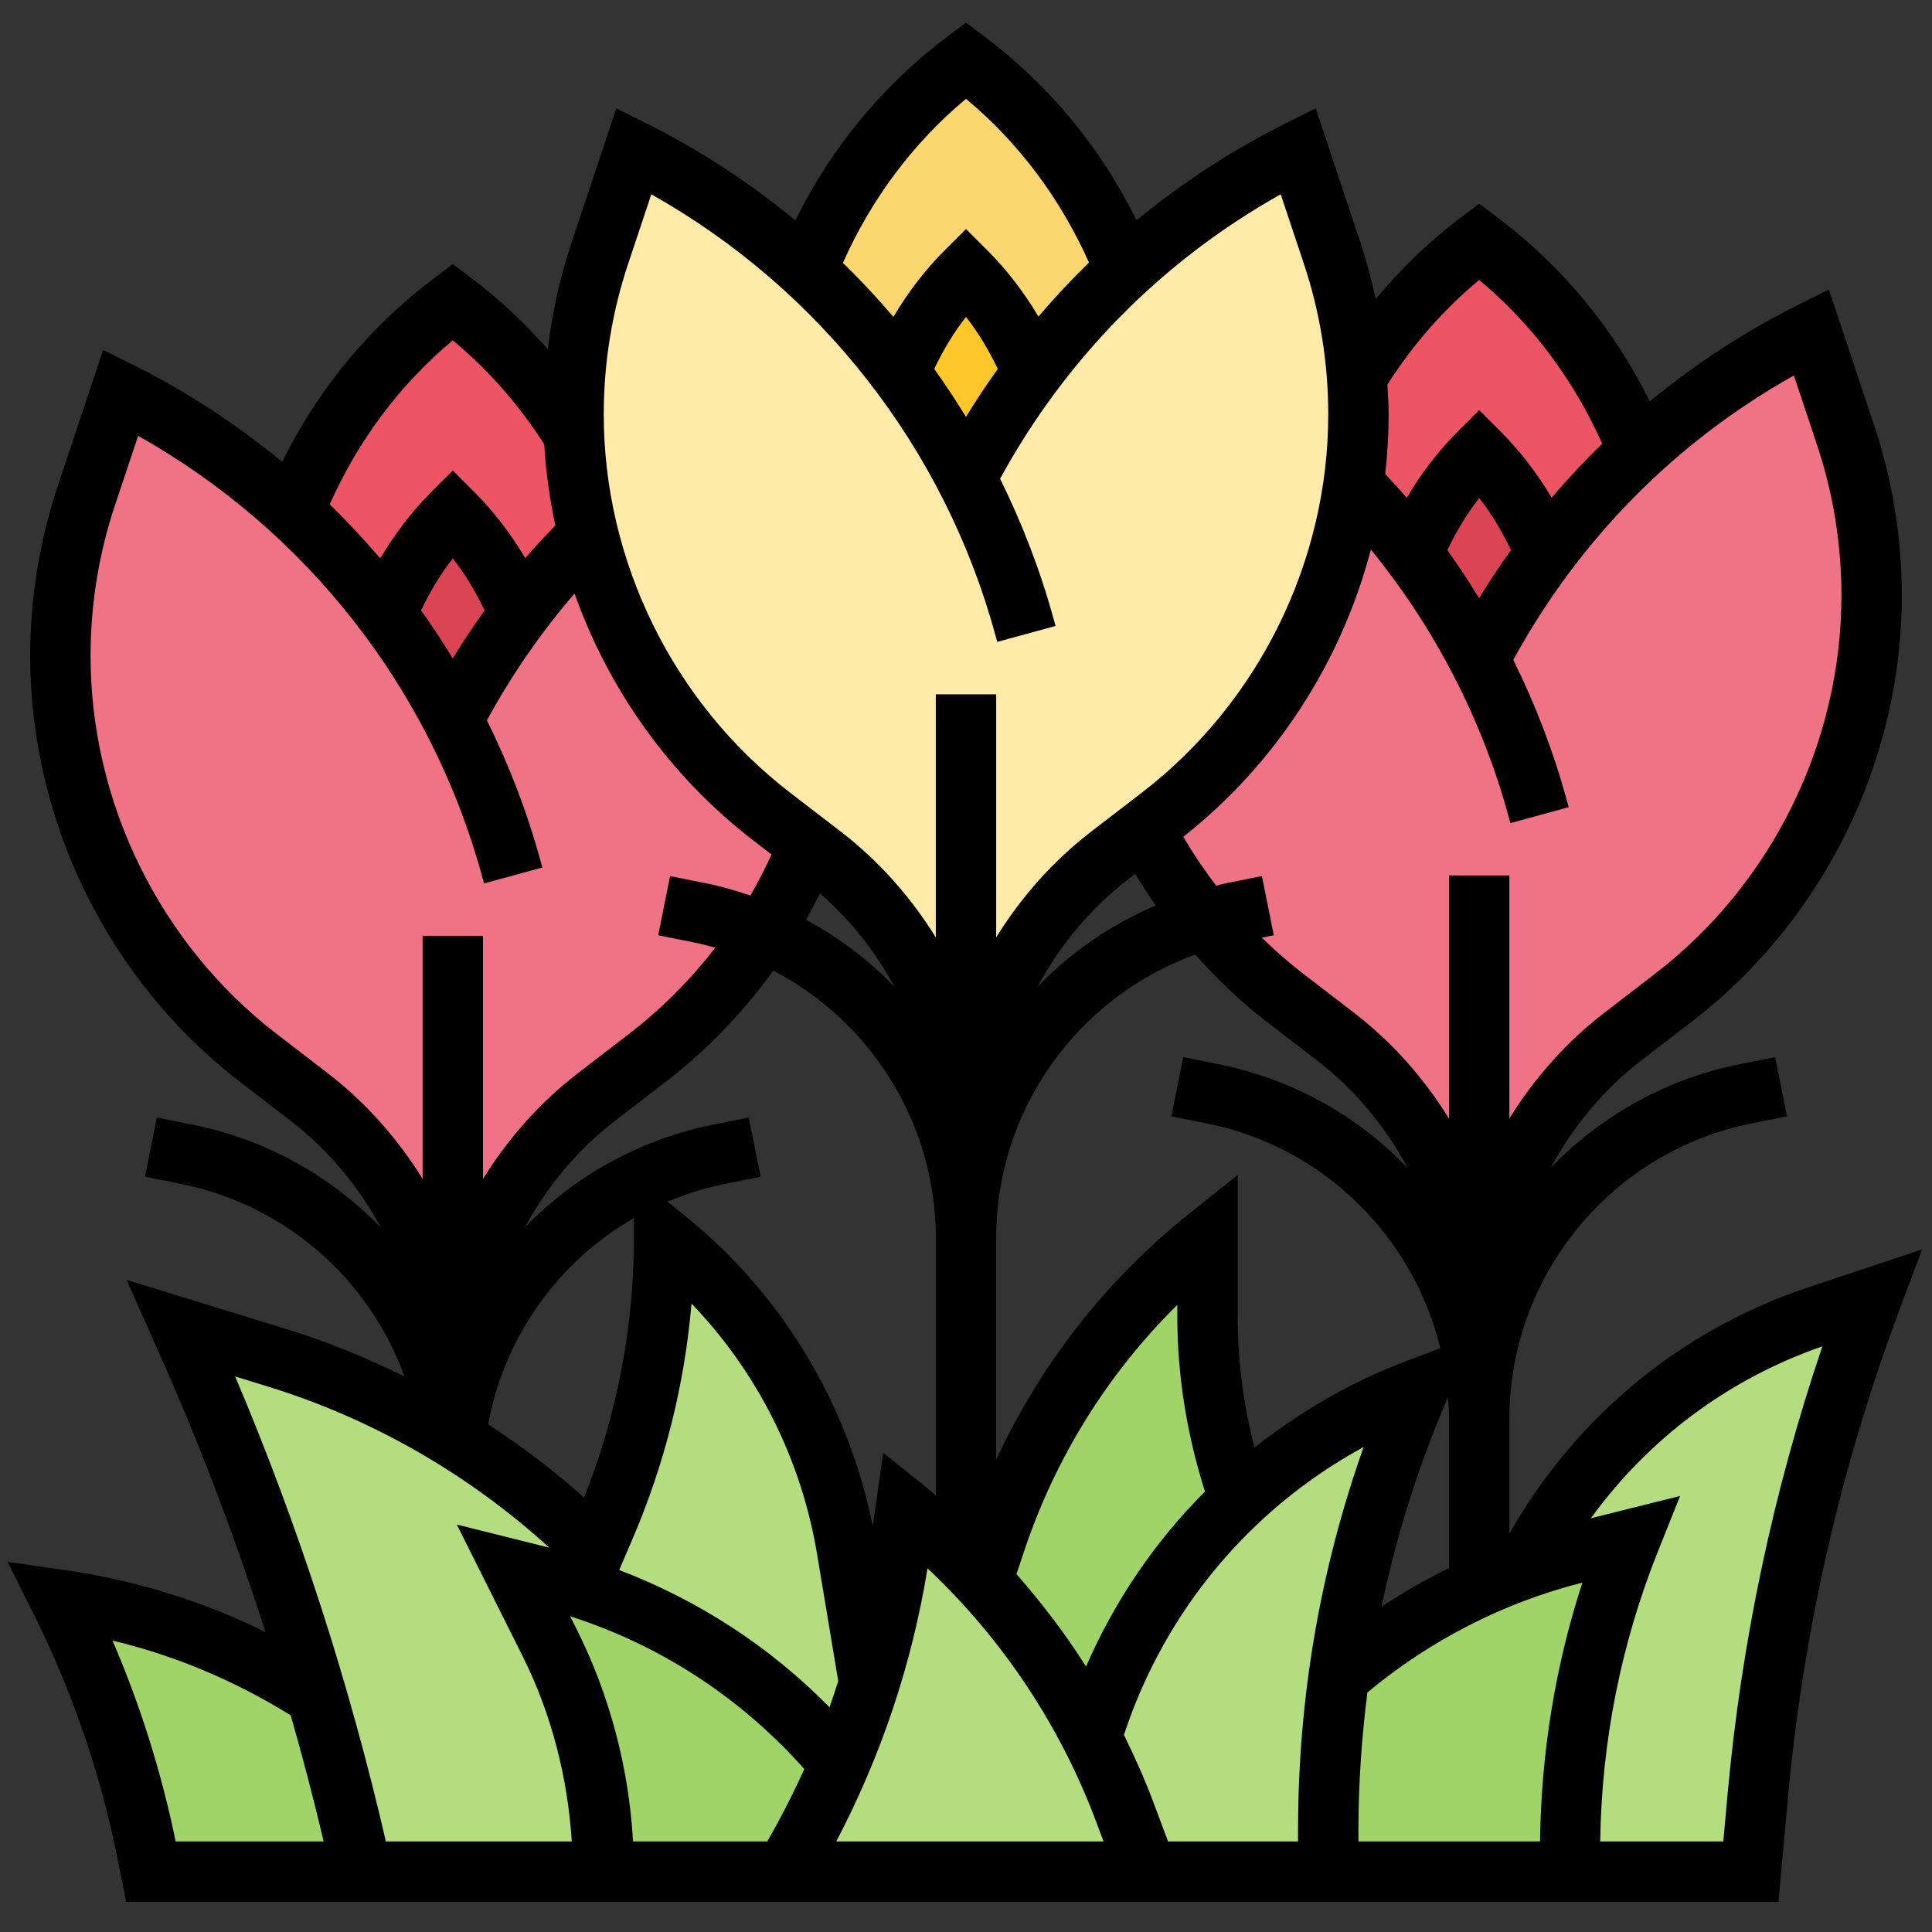
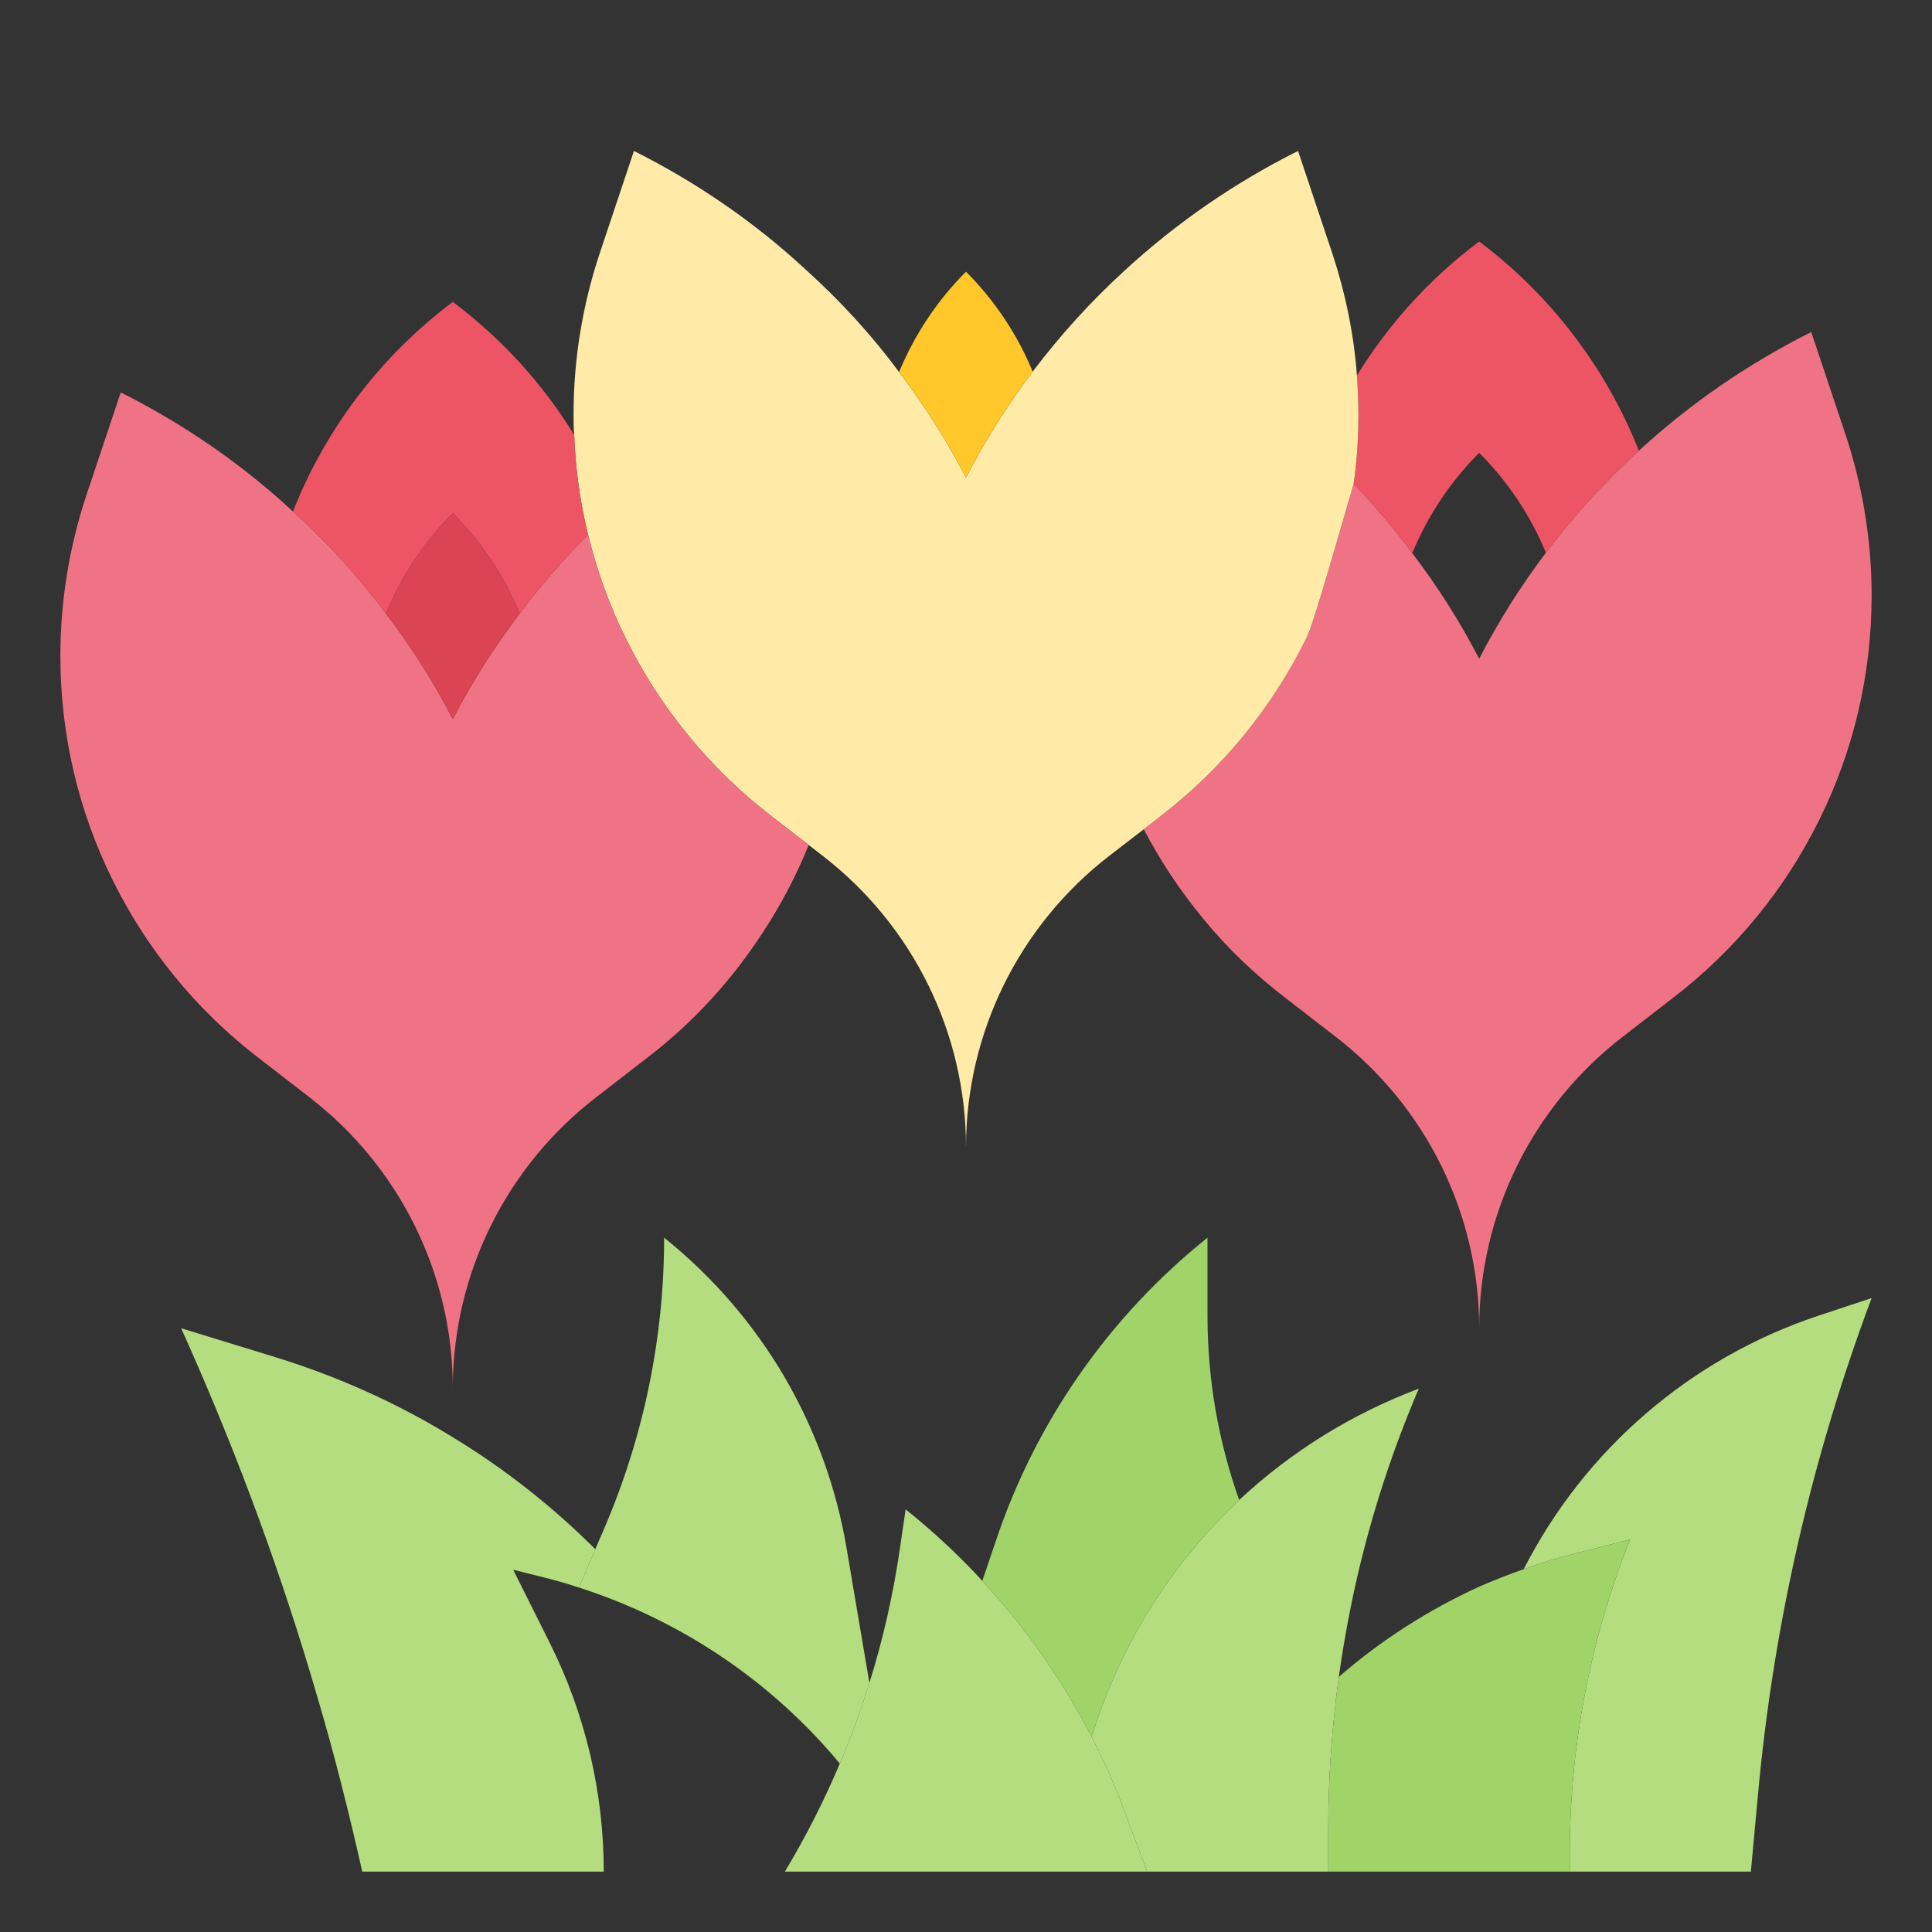
<svg xmlns="http://www.w3.org/2000/svg" id="_x33_0" enable-background="new 0 0 64 64" height="512" viewBox="0 0 64 64" width="512">
  <rect x="0" y="0" width="64" height="64" fill="#333333" stroke="none" />
  <g>
    <g>
      <g>
        <path d="m61.14 14.41-1.14-3.41c-2.1 1.05-4.02 2.38-5.71 3.93-1.13 1.03-2.16 2.16-3.08 3.38-.83 1.1-1.57 2.27-2.21 3.51-.64-1.23-1.38-2.4-2.22-3.5-.59-.8-1.24-1.57-1.94-2.29-1.33 4.62-1.45 4.87-1.57 5.12-1.12 2.27-2.76 4.3-4.83 5.89l-.55.43c.55 1.06 1.22 2.06 1.99 2.99.78.95 1.68 1.81 2.68 2.58l1.68 1.3c3 2.31 4.76 5.88 4.76 9.66 0-3.78 1.76-7.35 4.76-9.66l1.68-1.3c2.07-1.59 3.71-3.62 4.83-5.89 1.13-2.28 1.73-4.81 1.73-7.42 0-1.81-.29-3.6-.86-5.32z" fill="#ef7385" />
      </g>
      <g>
        <path d="m46.79 18.31-.01.01c-.59-.8-1.24-1.57-1.94-2.29.11-.75.16-1.52.16-2.3 0-.43-.02-.86-.05-1.28v-.01c1.06-1.72 2.42-3.22 4.05-4.44 2.37 1.78 4.2 4.18 5.29 6.93-1.13 1.03-2.16 2.16-3.08 3.38-.51-1.23-1.26-2.36-2.21-3.31-.95.95-1.7 2.08-2.21 3.31z" fill="#ed5565" />
      </g>
      <g>
-         <path d="m51.21 18.31c-.83 1.1-1.57 2.27-2.21 3.51-.64-1.23-1.38-2.4-2.22-3.5l.01-.01c.51-1.23 1.26-2.36 2.21-3.31.95.95 1.7 2.08 2.21 3.31z" fill="#da4453" />
-       </g>
+         </g>
      <g>
-         <path d="m32 9c-.95.95-1.7 2.08-2.21 3.31l-.01.01c-.91-1.23-1.95-2.36-3.08-3.38l.01-.01c1.09-2.75 2.92-5.15 5.29-6.93 2.37 1.78 4.2 4.18 5.29 6.93-1.13 1.03-2.16 2.16-3.08 3.38-.51-1.23-1.26-2.36-2.21-3.31z" fill="#fcd770" />
-       </g>
+         </g>
      <g>
        <path d="m44.95 12.45v-.01c-.1-1.37-.38-2.72-.81-4.03l-1.14-3.41c-2.1 1.05-4.02 2.38-5.71 3.93-1.13 1.03-2.16 2.16-3.08 3.38-.83 1.1-1.57 2.27-2.21 3.51-.64-1.23-1.38-2.4-2.22-3.5-.91-1.23-1.95-2.36-3.08-3.38-1.69-1.57-3.61-2.89-5.7-3.94l-1.14 3.41c-.57 1.72-.86 3.51-.86 5.32 0 .22 0 .44.02.66.04 1.13.19 2.24.46 3.32.29 1.19.71 2.35 1.25 3.44 1.12 2.27 2.76 4.3 4.83 5.89l1.23.95.45.35c3 2.31 4.76 5.88 4.76 9.66 0-3.78 1.76-7.35 4.76-9.66l1.13-.87.55-.43c2.07-1.59 3.71-3.62 4.83-5.89.12-.25.24-.5 1.57-5.12.11-.75.16-1.52.16-2.3 0-.43-.02-.86-.05-1.28z" fill="#ffeaa7" />
      </g>
      <g>
        <path d="m34.21 12.31c-.83 1.1-1.57 2.27-2.21 3.51-.64-1.23-1.38-2.4-2.22-3.5l.01-.01c.51-1.23 1.26-2.36 2.21-3.31.95.95 1.7 2.08 2.21 3.31z" fill="#ffc729" />
      </g>
      <g>
        <path d="m25.56 27.04c-2.07-1.59-3.71-3.62-4.83-5.89-.54-1.09-.96-2.25-1.25-3.44-.81.81-1.57 1.69-2.26 2.61-.84 1.1-1.58 2.27-2.22 3.5-.64-1.23-1.38-2.4-2.22-3.5-.91-1.23-1.95-2.36-3.08-3.38-1.69-1.57-3.61-2.89-5.7-3.94l-1.14 3.41c-.57 1.72-.86 3.51-.86 5.32 0 2.61.6 5.14 1.73 7.42 1.12 2.27 2.76 4.3 4.83 5.89l1.68 1.3c2.98 2.29 4.74 5.83 4.76 9.58.02-3.75 1.78-7.29 4.76-9.58l1.68-1.3c1.53-1.17 2.82-2.59 3.84-4.17.6-.91 1.1-1.87 1.51-2.88z" fill="#ef7385" />
      </g>
      <g>
        <path d="m15 17c-.95.95-1.7 2.08-2.21 3.31l-.01.01c-.91-1.23-1.95-2.36-3.08-3.38l.01-.01c1.09-2.75 2.92-5.15 5.29-6.93 1.61 1.21 2.97 2.7 4.01 4.39h.01c.04 1.13.19 2.24.46 3.32-.81.81-1.57 1.69-2.26 2.61l-.01-.01c-.51-1.23-1.26-2.36-2.21-3.31z" fill="#ed5565" />
      </g>
      <g>
        <path d="m17.21 20.31.01.01c-.84 1.1-1.58 2.27-2.22 3.5-.64-1.23-1.38-2.4-2.22-3.5l.01-.01c.51-1.23 1.26-2.36 2.21-3.31.95.95 1.7 2.08 2.21 3.31z" fill="#da4453" />
      </g>
      <g>
        <path d="m54 51-1.79.45c-.59.15-1.16.32-1.73.53v-.01c2.02-3.95 5.51-6.97 9.74-8.38l1.78-.59c-1.99 5.31-3.26 10.86-3.77 16.51l-.23 2.49h-6v-.61c0-3.56.68-7.09 2-10.39z" fill="#b4dd7f" />
      </g>
      <g>
        <path d="m47 46c-.99 2.31-1.74 4.71-2.24 7.16-.16.79-.3 1.59-.41 2.39-.23 1.67-.35 3.37-.35 5.07v1.38h-6l-.75-2c-.31-.85-.68-1.67-1.09-2.47l.14-.42c.96-2.87 2.6-5.4 4.75-7.42 1.7-1.59 3.72-2.85 5.95-3.69z" fill="#b4dd7f" />
      </g>
      <g>
        <path d="m32 51.8c.18.18.36.37.54.57.63.68 1.22 1.39 1.76 2.14.69.96 1.32 1.97 1.86 3.02.41.8.78 1.62 1.09 2.47l.75 2h-12c.69-1.15 1.3-2.35 1.82-3.58.37-.87.7-1.76.98-2.67.46-1.47.8-2.98 1.02-4.52l.18-1.23c.7.56 1.37 1.16 2 1.8z" fill="#b4dd7f" />
      </g>
      <g>
        <path d="m28.8 55.75c-.28.91-.61 1.8-.98 2.67-2.26-2.72-5.25-4.74-8.64-5.83l.54-1.27.31-.72c1.3-3.04 1.97-6.3 1.97-9.6 1.61 1.29 2.95 2.85 3.98 4.6 1.02 1.75 1.73 3.68 2.07 5.72z" fill="#b4dd7f" />
      </g>
      <g>
        <path d="m10.5 56.17c-1.15-3.95-2.57-7.82-4.24-11.59l-.26-.58 3.16.97c2.03.63 3.95 1.49 5.74 2.58.03.02.07.04.1.06s.05.03.08.05c1.68 1.03 3.24 2.26 4.64 3.66l-.54 1.27c-.39-.13-.78-.24-1.18-.34l-1-.25 1.21 2.42c1.18 2.36 1.79 4.95 1.79 7.58h-8c-.44-1.96-.93-3.91-1.5-5.83z" fill="#b4dd7f" />
      </g>
      <g>
        <path d="m52.21 51.45 1.79-.45c-1.32 3.3-2 6.83-2 10.39v.61h-8v-1.38c0-1.7.12-3.4.35-5.07 1.4-1.22 2.97-2.22 4.65-2.99.49-.21.98-.41 1.48-.58.57-.21 1.14-.38 1.73-.53z" fill="#a0d468" />
      </g>
      <g>
        <path d="m41.05 49.69c-2.15 2.02-3.79 4.55-4.75 7.42l-.14.42c-.54-1.05-1.17-2.06-1.86-3.02-.54-.75-1.13-1.46-1.76-2.14l.44-1.3c1.32-3.96 3.76-7.46 7.02-10.07v2.6c0 2.09.36 4.15 1.05 6.09z" fill="#a0d468" />
      </g>
      <g>
-         <path d="m19.18 52.59c3.39 1.09 6.38 3.11 8.64 5.83-.52 1.23-1.13 2.43-1.82 3.58h-6c0-2.63-.61-5.22-1.79-7.58l-1.21-2.42 1 .25c.4.1.79.21 1.18.34z" fill="#a0d468" />
-       </g>
+         </g>
      <g>
-         <path d="m12 62h-7l-.12-.61c-.59-2.92-1.55-5.74-2.88-8.39 3.05.44 5.94 1.53 8.5 3.17.57 1.92 1.06 3.87 1.5 5.83z" fill="#a0d468" />
-       </g>
+         </g>
    </g>
-     <path d="m59.908 42.643c-4.236 1.412-7.715 4.302-9.908 8.161v-3.804c0-4.74 3.373-8.855 8.021-9.785l1.175-.235-.393-1.961-1.175.235c-2.454.491-4.611 1.723-6.259 3.432.739-1.366 1.745-2.59 2.995-3.552l1.687-1.297c4.351-3.347 6.949-8.622 6.949-14.11 0-1.917-.308-3.812-.914-5.63l-1.502-4.507-1.031.516c-1.769.885-3.406 1.959-4.904 3.19-1.179-2.395-2.902-4.486-5.049-6.096l-.6-.45-.601.45c-1.055.791-1.99 1.705-2.827 2.705-.134-.609-.288-1.214-.487-1.809l-1.501-4.506-1.031.516c-1.769.885-3.406 1.959-4.904 3.19-1.179-2.395-2.902-4.486-5.049-6.096l-.6-.45-.6.45c-2.148 1.611-3.872 3.703-5.052 6.101-1.498-1.235-3.136-2.314-4.901-3.196l-1.031-.515-1.502 4.507c-.377 1.131-.624 2.293-.768 3.469-.766-.868-1.611-1.664-2.546-2.366l-.6-.45-.6.45c-2.148 1.611-3.872 3.703-5.052 6.101-1.498-1.235-3.136-2.314-4.901-3.196l-1.031-.515-1.502 4.507c-.606 1.818-.914 3.712-.914 5.63 0 5.489 2.598 10.764 6.948 14.11l1.687 1.297c1.244.957 2.246 2.173 2.983 3.531-1.651-1.703-3.806-2.922-6.247-3.411l-1.175-.234-.392 1.96 1.175.235c3.471.695 6.251 3.155 7.421 6.385-1.271-.629-2.588-1.166-3.946-1.584l-5.261-1.619 1.149 2.584c1.315 2.957 2.46 5.996 3.454 9.084-2.09-1.03-4.318-1.722-6.655-2.055l-1.89-.27.854 1.707c1.288 2.576 2.227 5.313 2.791 8.134l.285 1.419h54.732l.31-3.4c.506-5.56 1.755-11.026 3.714-16.249l.736-1.963zm-8.893 18.357h-6.015v-.384c0-1.531.107-3.048.296-4.55 2.064-1.724 4.516-2.982 7.123-3.64-.903 2.77-1.365 5.646-1.404 8.574zm-31.91-7.025-.217-.433c3.002.962 5.652 2.697 7.756 5.06-.369.816-.778 1.615-1.227 2.398h-4.447c-.137-2.435-.774-4.845-1.865-7.025zm6.511-21.823c3.232 1.685 5.384 5.065 5.384 8.848v8.541c-.127-.106-.246-.218-.375-.321l-1.367-1.093-.347 2.425c-.824-4.073-3.029-7.727-6.286-10.332l-.514-.411c.608-.255 1.245-.459 1.911-.593l1.175-.235-.393-1.961-1.175.235c-2.443.489-4.593 1.704-6.242 3.401.737-1.354 1.737-2.566 2.978-3.521l1.687-1.297c1.367-1.053 2.562-2.299 3.564-3.686zm1.547-2.56c1.006.882 1.838 1.931 2.468 3.094-.849-.88-1.837-1.625-2.927-2.216.161-.288.312-.581.459-.878zm10.202-.458.241-.185c.216.355.438.703.679 1.043-1.488.637-2.817 1.555-3.915 2.694.738-1.366 1.745-2.59 2.995-3.552zm4.583 4.703 1.687 1.297c1.251.962 2.257 2.186 2.995 3.552-1.648-1.709-3.805-2.941-6.259-3.432l-1.175-.235-.393 1.961 1.175.235c3.863.773 6.837 3.747 7.735 7.449l-1.065.399c-1.867.7-3.57 1.689-5.09 2.889-.37-1.419-.558-2.879-.558-4.355v-4.677l-1.625 1.3c-2.742 2.193-4.906 4.976-6.375 8.131v-7.351c0-4.238 2.7-7.969 6.593-9.378.723.804 1.501 1.558 2.355 2.215zm-8.276 18.308.252-.755c1.033-3.1 2.771-5.887 5.076-8.165v.371c0 1.981.319 3.931.916 5.813-1.652 1.653-2.988 3.612-3.939 5.797-.684-1.081-1.46-2.1-2.305-3.061zm-6.193 4.411c-1.976-2.011-4.342-3.545-6.967-4.547l.437-1.019c1.073-2.502 1.729-5.12 1.958-7.809 2.181 2.273 3.636 5.157 4.159 8.299l.702 4.207c-.094.291-.186.582-.289.869zm-6.479-16.205v.649c0 2.968-.56 5.859-1.651 8.607-.995-.889-2.061-1.694-3.177-2.423.537-2.921 2.327-5.397 4.828-6.833zm9.725 11.602c2.474 2.328 4.39 5.2 5.587 8.394l.245.653h-8.855c1.488-2.838 2.506-5.87 3.023-9.047zm7.46 7.692c-.279-.744-.606-1.465-.954-2.175l.016-.048c1.366-4.099 4.196-7.457 7.926-9.489-1.444 4.074-2.173 8.329-2.173 12.683v.384h-4.307zm9.815-7.703c-.772.38-1.52.807-2.236 1.282.487-2.33 1.205-4.613 2.155-6.831l.049-.115c.017.24.032.48.032.722zm12.189-37.213c.539 1.614.811 3.295.811 4.998 0 4.872-2.306 9.555-6.167 12.525l-1.687 1.297c-1.264.972-2.32 2.169-3.146 3.504v-8.053h-2v8.054c-.827-1.335-1.882-2.532-3.146-3.504l-1.687-1.297c-.479-.369-.934-.769-1.368-1.192l.397-.079-.393-1.961-1.175.235c-.115.023-.225.057-.339.084-.398-.518-.762-1.059-1.092-1.62 3.066-2.412 5.237-5.789 6.215-9.516 2.113 2.594 3.682 5.614 4.564 8.849l.059.214 1.93-.528-.059-.213c-.439-1.612-1.038-3.174-1.776-4.667 2.172-3.975 5.357-7.212 9.294-9.42zm-12.244 3.495c.295-.611.635-1.194 1.055-1.724.419.528.759 1.111 1.053 1.721-.37.518-.724 1.048-1.057 1.595-.331-.543-.681-1.074-1.051-1.592zm1.055-8.95c1.762 1.467 3.14 3.33 4.074 5.424-.586.569-1.144 1.166-1.674 1.789-.473-.794-1.031-1.534-1.693-2.195l-.707-.706-.707.707c-.662.662-1.221 1.402-1.694 2.197-.23-.27-.472-.53-.713-.79.074-.653.114-1.312.114-1.973 0-.331-.021-.66-.04-.989.835-1.308 1.85-2.473 3.04-3.464zm-17-6c1.762 1.467 3.14 3.33 4.074 5.424-.586.569-1.144 1.166-1.674 1.789-.473-.794-1.031-1.534-1.693-2.195l-.707-.706-.707.707c-.664.664-1.224 1.406-1.698 2.204-.53-.621-1.086-1.22-1.673-1.789.935-2.1 2.314-3.965 4.078-5.434zm-1.053 8.947c.294-.61.634-1.192 1.053-1.721.419.528.759 1.111 1.053 1.721-.369.516-.722 1.045-1.054 1.59-.332-.543-.682-1.074-1.052-1.59zm-10.136-3.492.765-2.292c5.584 3.138 9.709 8.405 11.401 14.613l.059.214 1.93-.528-.059-.213c-.442-1.621-1.044-3.179-1.778-4.664 2.172-3.977 5.358-7.215 9.296-9.423l.765 2.293c.538 1.614.81 3.295.81 4.998 0 4.872-2.306 9.555-6.167 12.525l-1.687 1.297c-1.264.972-2.32 2.169-3.146 3.504v-8.053h-2v8.054c-.827-1.335-1.882-2.532-3.146-3.504l-1.687-1.297c-3.861-2.972-6.167-7.654-6.167-12.526 0-1.703.272-3.384.811-4.998zm-5.811 2.545c1.185.986 2.197 2.144 3.029 3.445.052.907.179 1.804.368 2.685-.34.355-.679.711-.997 1.084-.472-.794-1.031-1.534-1.693-2.195l-.707-.707-.707.707c-.664.664-1.224 1.406-1.698 2.204-.53-.621-1.086-1.22-1.673-1.789.935-2.1 2.314-3.965 4.078-5.434zm-1.053 8.947c.294-.61.634-1.192 1.053-1.721.419.528.759 1.11 1.053 1.72-.37.517-.723 1.046-1.055 1.589-.332-.542-.681-1.073-1.051-1.588zm-3.093 15.328-1.687-1.297c-3.861-2.971-6.167-7.653-6.167-12.525 0-1.702.272-3.383.811-4.997l.765-2.292c5.584 3.138 9.709 8.405 11.401 14.613l.059.214 1.93-.528-.059-.213c-.442-1.621-1.044-3.178-1.777-4.663.82-1.5 1.787-2.909 2.903-4.198 1.139 3.203 3.18 6.07 5.916 8.175l.609.469c-.213.465-.445.919-.701 1.359-.483-.164-.975-.308-1.485-.41l-1.175-.235-.393 1.961 1.175.235c.243.049.48.111.715.176-.825 1.067-1.783 2.031-2.861 2.86l-1.687 1.297c-1.264.972-2.32 2.169-3.146 3.504v-8.054h-2v8.054c-.827-1.336-1.882-2.533-3.146-3.505zm-1.989 10.379c3.458 1.064 6.659 2.906 9.331 5.341l-3.063-.766 2.183 4.367c.952 1.903 1.489 4.005 1.625 6.13h-6.158c-1.218-5.261-2.885-10.433-4.993-15.403zm-5.137 8.418c2.087.499 4.062 1.337 5.902 2.476.398 1.385.76 2.778 1.092 4.178h-4.903c-.469-2.284-1.172-4.514-2.091-6.654zm53.502 5.072-.143 1.582h-4.078c.047-3.311.687-6.549 1.92-9.628l.726-1.816-2.956.739c1.906-2.628 4.551-4.617 7.67-5.695-1.625 4.794-2.679 9.769-3.139 14.818z" />
  </g>
</svg>